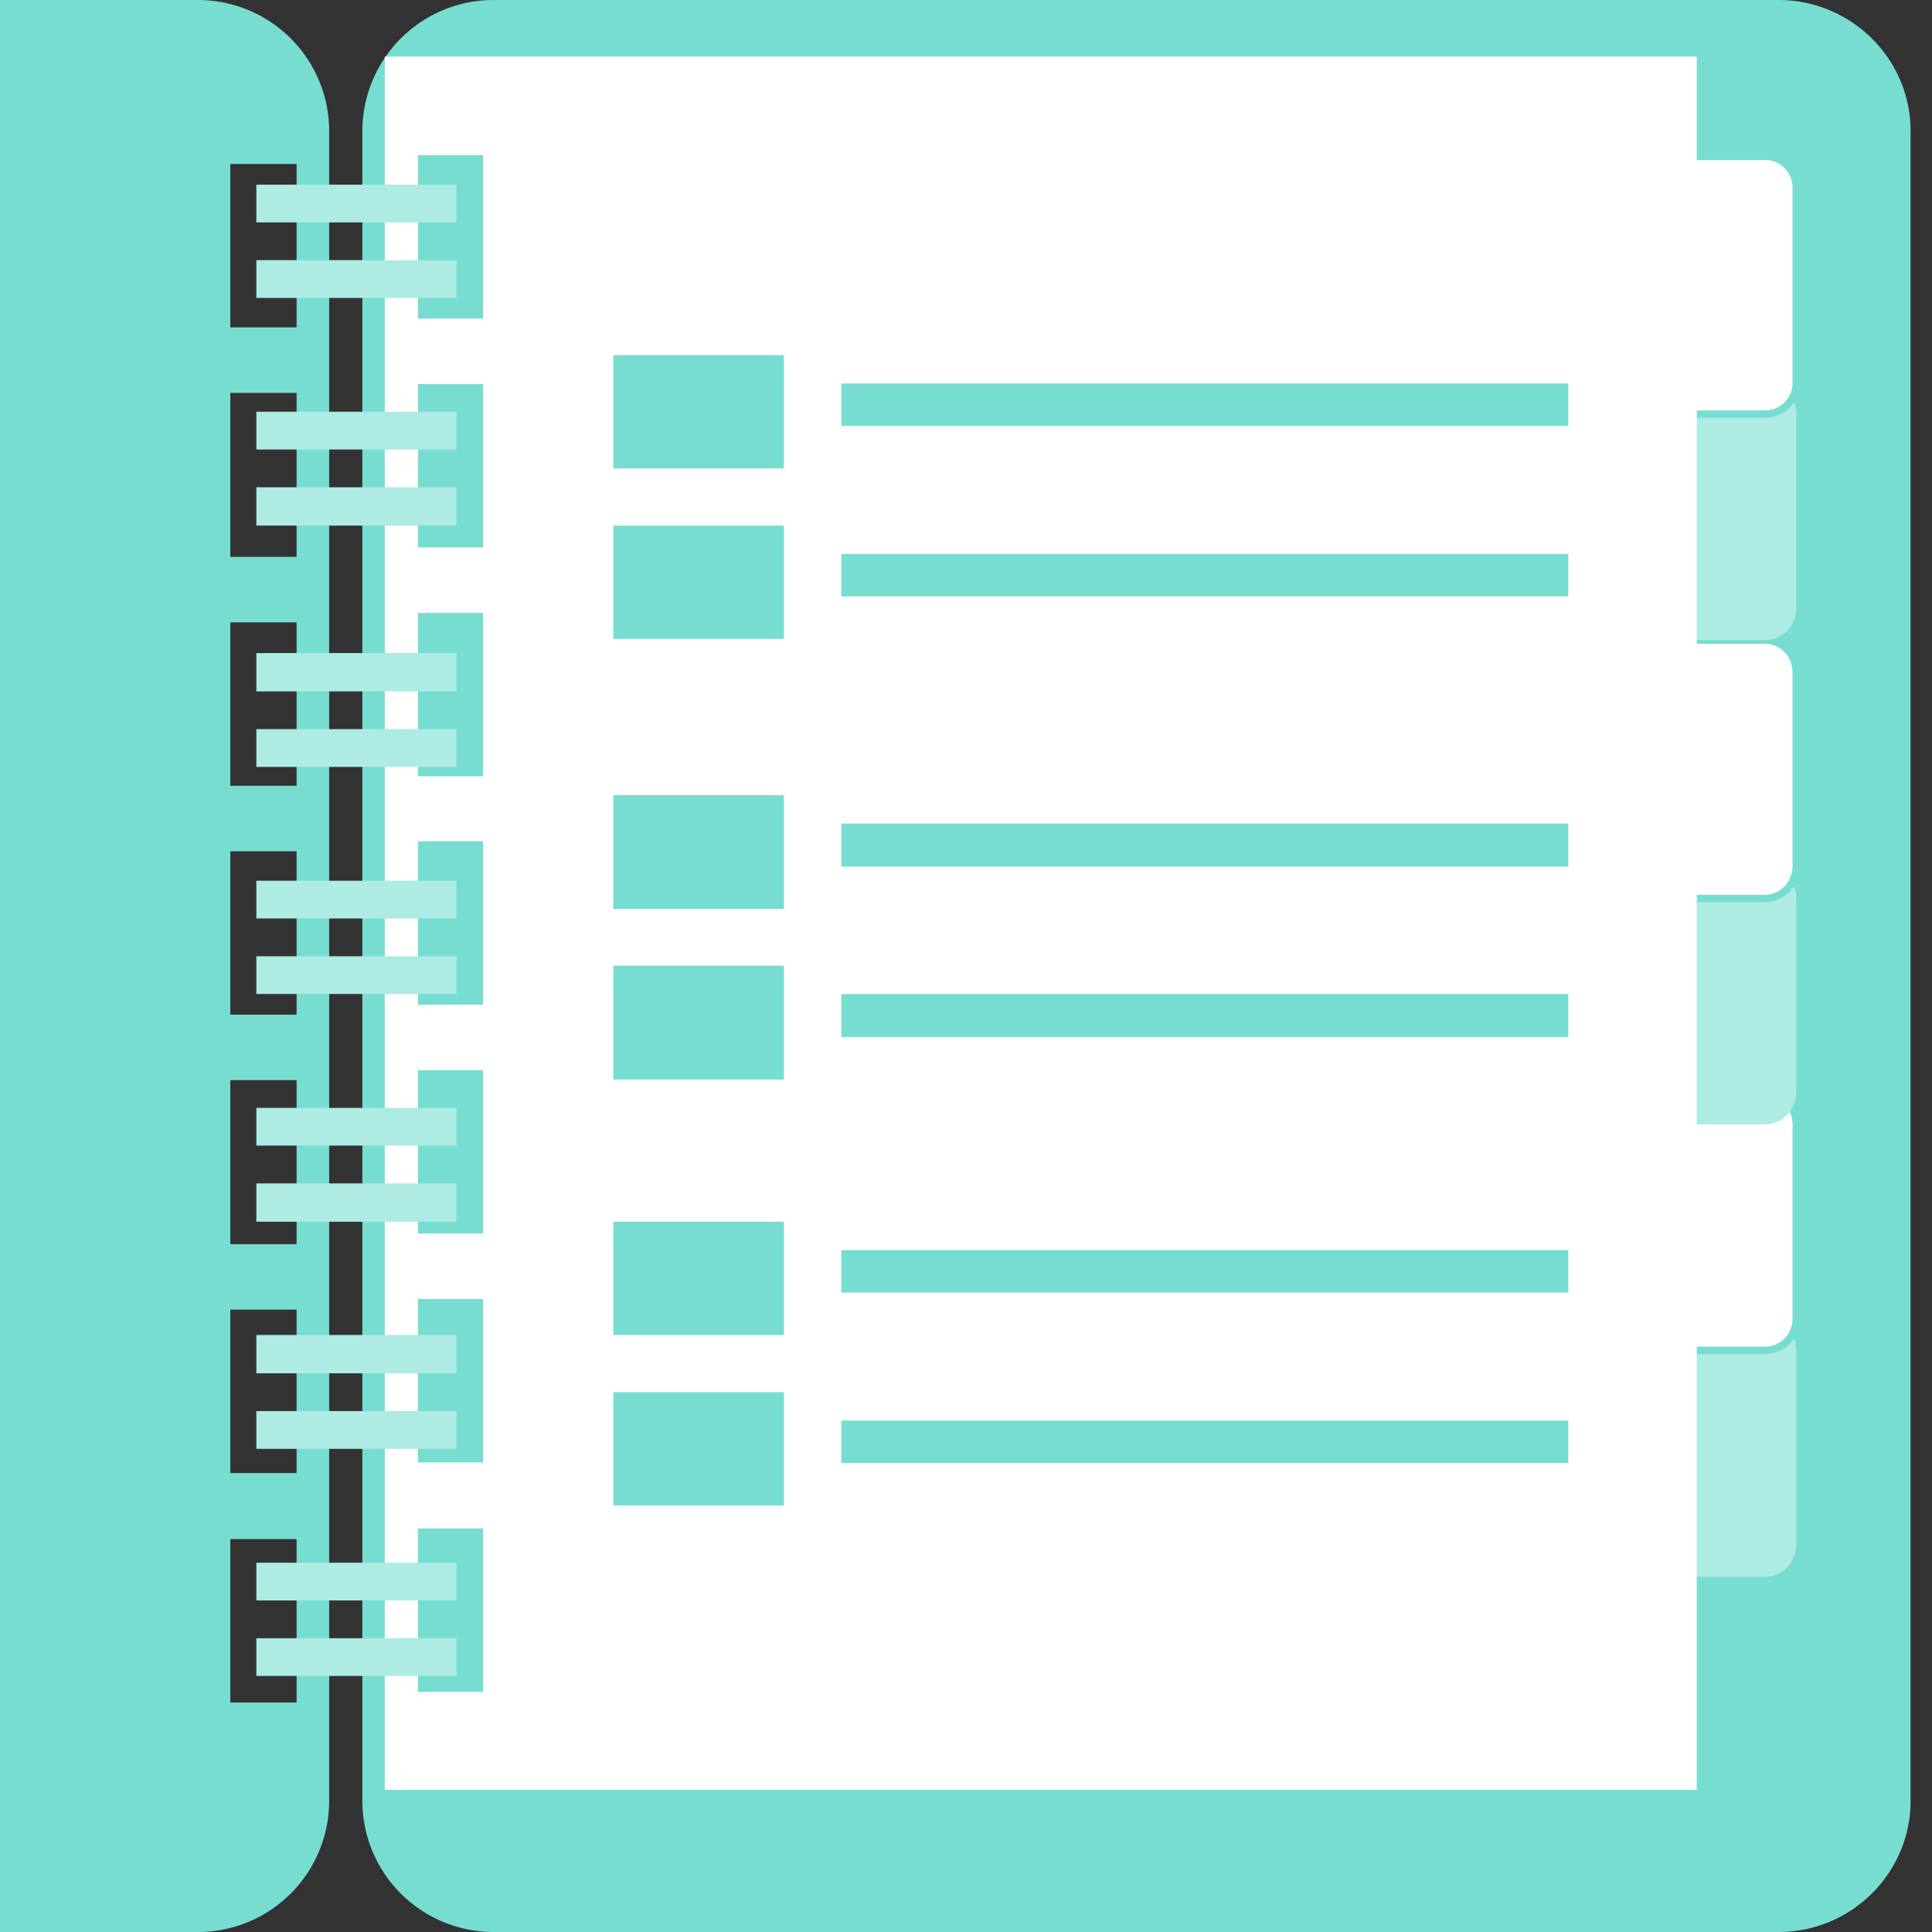
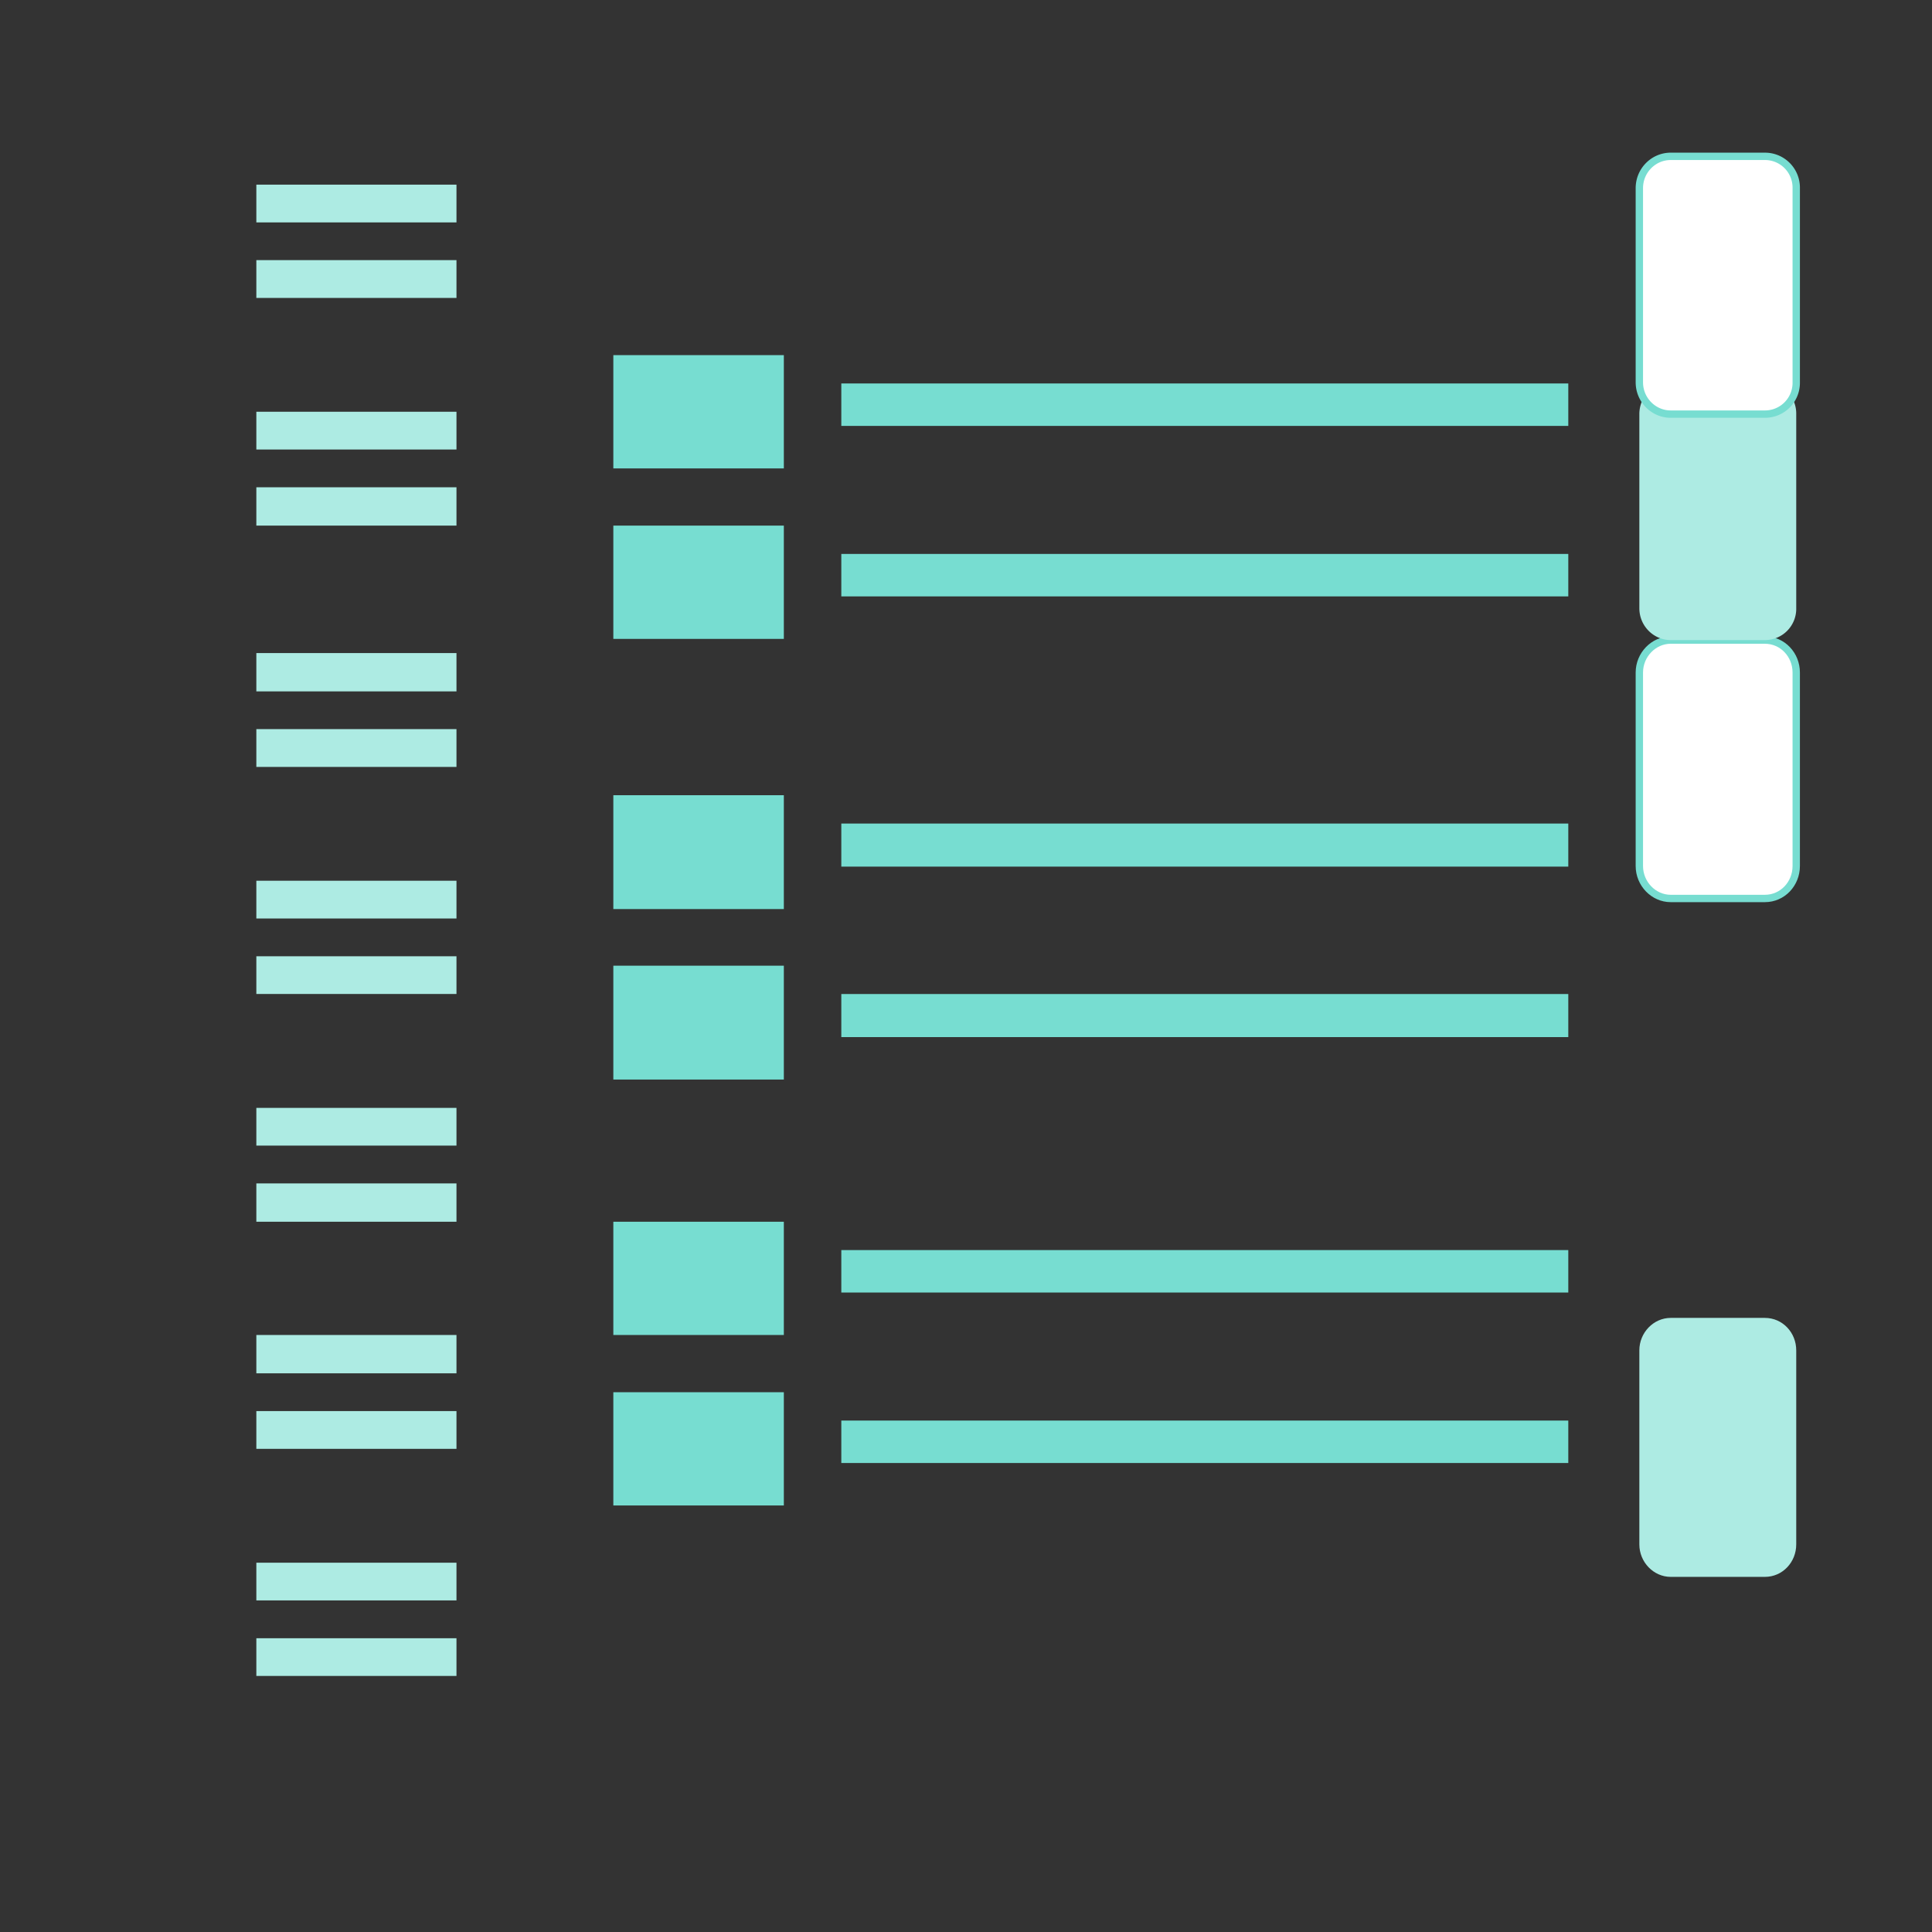
<svg xmlns="http://www.w3.org/2000/svg" width="63" height="63" fill="none">
  <rect width="100%" height="100%" fill="#333333" stroke="none" />
  <g clip-path="url(#a)">
-     <path fill-rule="evenodd" clip-rule="evenodd" d="M11.816 4.27v54.46A4.28 4.28 0 0 0 16.102 63h41.894c2.375 0 4.305-1.924 4.305-4.27V4.27c0-2.346-1.93-4.27-4.305-4.27H16.102a4.28 4.28 0 0 0-4.286 4.27ZM0 63h6.448a4.28 4.28 0 0 0 4.286-4.27V4.27A4.28 4.28 0 0 0 6.448 0H0v63ZM7.51 5.348h2.162v5.328H7.51V5.348Zm0 7.464h2.162v5.347H7.51v-5.347Zm0 7.483h2.162v5.328H7.51v-5.328Zm0 7.463h2.162v5.329H7.51v-5.329Zm0 7.464h2.162v5.348H7.51v-5.348Zm0 7.483h2.162v5.329H7.51v-5.329Zm0 7.483h2.162v5.329H7.51v-5.329Z" fill="#77DDD1" />
    <path fill-rule="evenodd" clip-rule="evenodd" d="M53.457 44.033c0-.578.463-1.058 1.023-1.058h3.07c.579 0 1.023.48 1.023 1.058v6.328c0 .578-.444 1.059-1.023 1.059h-3.07c-.56 0-1.023-.481-1.023-1.059v-6.328Z" fill="#ADEBE3" />
-     <path fill-rule="evenodd" clip-rule="evenodd" d="M53.457 36.665c0-.577.463-1.058 1.023-1.058h3.07c.579 0 1.023.48 1.023 1.058v6.31c0 .596-.444 1.058-1.023 1.058h-3.07c-.56 0-1.023-.462-1.023-1.058v-6.31Z" fill="#fff" stroke="#77DDD1" stroke-width=".24" stroke-linecap="round" stroke-linejoin="round" />
-     <path fill-rule="evenodd" clip-rule="evenodd" d="M53.457 29.297c0-.577.463-1.058 1.023-1.058h3.07c.579 0 1.023.481 1.023 1.058v6.31c0 .577-.444 1.058-1.023 1.058h-3.07c-.56 0-1.023-.48-1.023-1.058v-6.31Z" fill="#ADEBE3" />
    <path fill-rule="evenodd" clip-rule="evenodd" d="M53.457 21.93c0-.577.463-1.058 1.023-1.058h3.07c.579 0 1.023.48 1.023 1.058v6.31c0 .577-.444 1.058-1.023 1.058h-3.07c-.56 0-1.023-.481-1.023-1.058v-6.31Z" fill="#fff" stroke="#77DDD1" stroke-width=".24" stroke-linecap="round" stroke-linejoin="round" />
    <path fill-rule="evenodd" clip-rule="evenodd" d="M53.457 13.504c0-.577.463-1.039 1.023-1.039h3.07a1.02 1.02 0 0 1 1.023 1.04v6.328a1.02 1.02 0 0 1-1.023 1.039h-3.07c-.56 0-1.023-.462-1.023-1.039v-6.329Z" fill="#ADEBE3" />
    <path fill-rule="evenodd" clip-rule="evenodd" d="M53.457 6.136c0-.577.463-1.038 1.023-1.038h3.07a1.02 1.02 0 0 1 1.023 1.038v6.33a1.02 1.02 0 0 1-1.023 1.038h-3.07c-.56 0-1.023-.462-1.023-1.039V6.136Z" fill="#fff" stroke="#77DDD1" stroke-width=".24" stroke-linecap="round" stroke-linejoin="round" />
-     <path fill-rule="evenodd" clip-rule="evenodd" d="M12.547 1.847v56.517h42.782V1.847H12.547Zm1.081 3.212h2.124v5.329h-2.124V5.059Zm0 7.464h2.124v5.329h-2.124v-5.329Zm0 7.464h2.124v5.328h-2.124v-5.328Zm0 7.444h2.124v5.329h-2.124v-5.329Zm0 7.464h2.124v5.329h-2.124v-5.329Zm0 7.464h2.124v5.329h-2.124v-5.329Zm0 7.483h2.124v5.329h-2.124v-5.329Z" fill="#fff" />
    <path d="M25.56 11.58H20v3.694h5.56v-3.693Zm25.581.924H27.434v1.385H51.14v-1.385ZM25.56 17.14H20v3.693h5.56V17.14Zm25.581.923H27.434v1.385H51.14v-1.385ZM25.56 25.93H20v3.714h5.56V25.93Zm25.581.924H27.434v1.405H51.14v-1.405ZM25.56 31.49H20v3.713h5.56V31.49Zm25.581.924H27.434v1.404H51.14v-1.404ZM25.56 39.84H20v3.692h5.56V39.84Zm25.581.923H27.434v1.385H51.14v-1.386ZM25.56 45.398H20v3.694h5.56v-3.694Zm25.581.924H27.434v1.385H51.14v-1.385Z" fill="#77DDD1" />
    <path d="M14.885 6.021H8.359v1.231h6.526V6.021Zm0 2.462H8.359v1.232h6.526V8.483Zm0 4.944H8.359v1.231h6.526v-1.23Zm0 2.463H8.359v1.25h6.526v-1.25Zm0 5.405H8.359v1.25h6.526v-1.25Zm0 2.481H8.359v1.232h6.526v-1.232Zm0 4.944H8.359v1.231h6.526v-1.23Zm0 2.463H8.359v1.23h6.526v-1.23Zm0 4.944H8.359v1.23h6.526v-1.23Zm0 2.462H8.359v1.25h6.526v-1.25Zm0 4.943H8.359v1.25h6.526v-1.25Zm0 2.482H8.359v1.231h6.526v-1.23Zm0 4.944H8.359v1.23h6.526v-1.23Zm0 2.462H8.359v1.231h6.526v-1.23Z" fill="#ADEBE3" />
  </g>
  <defs>
    <clipPath id="a">
      <path fill="#fff" d="M0 0h62.3v63H0z" />
    </clipPath>
  </defs>
</svg>